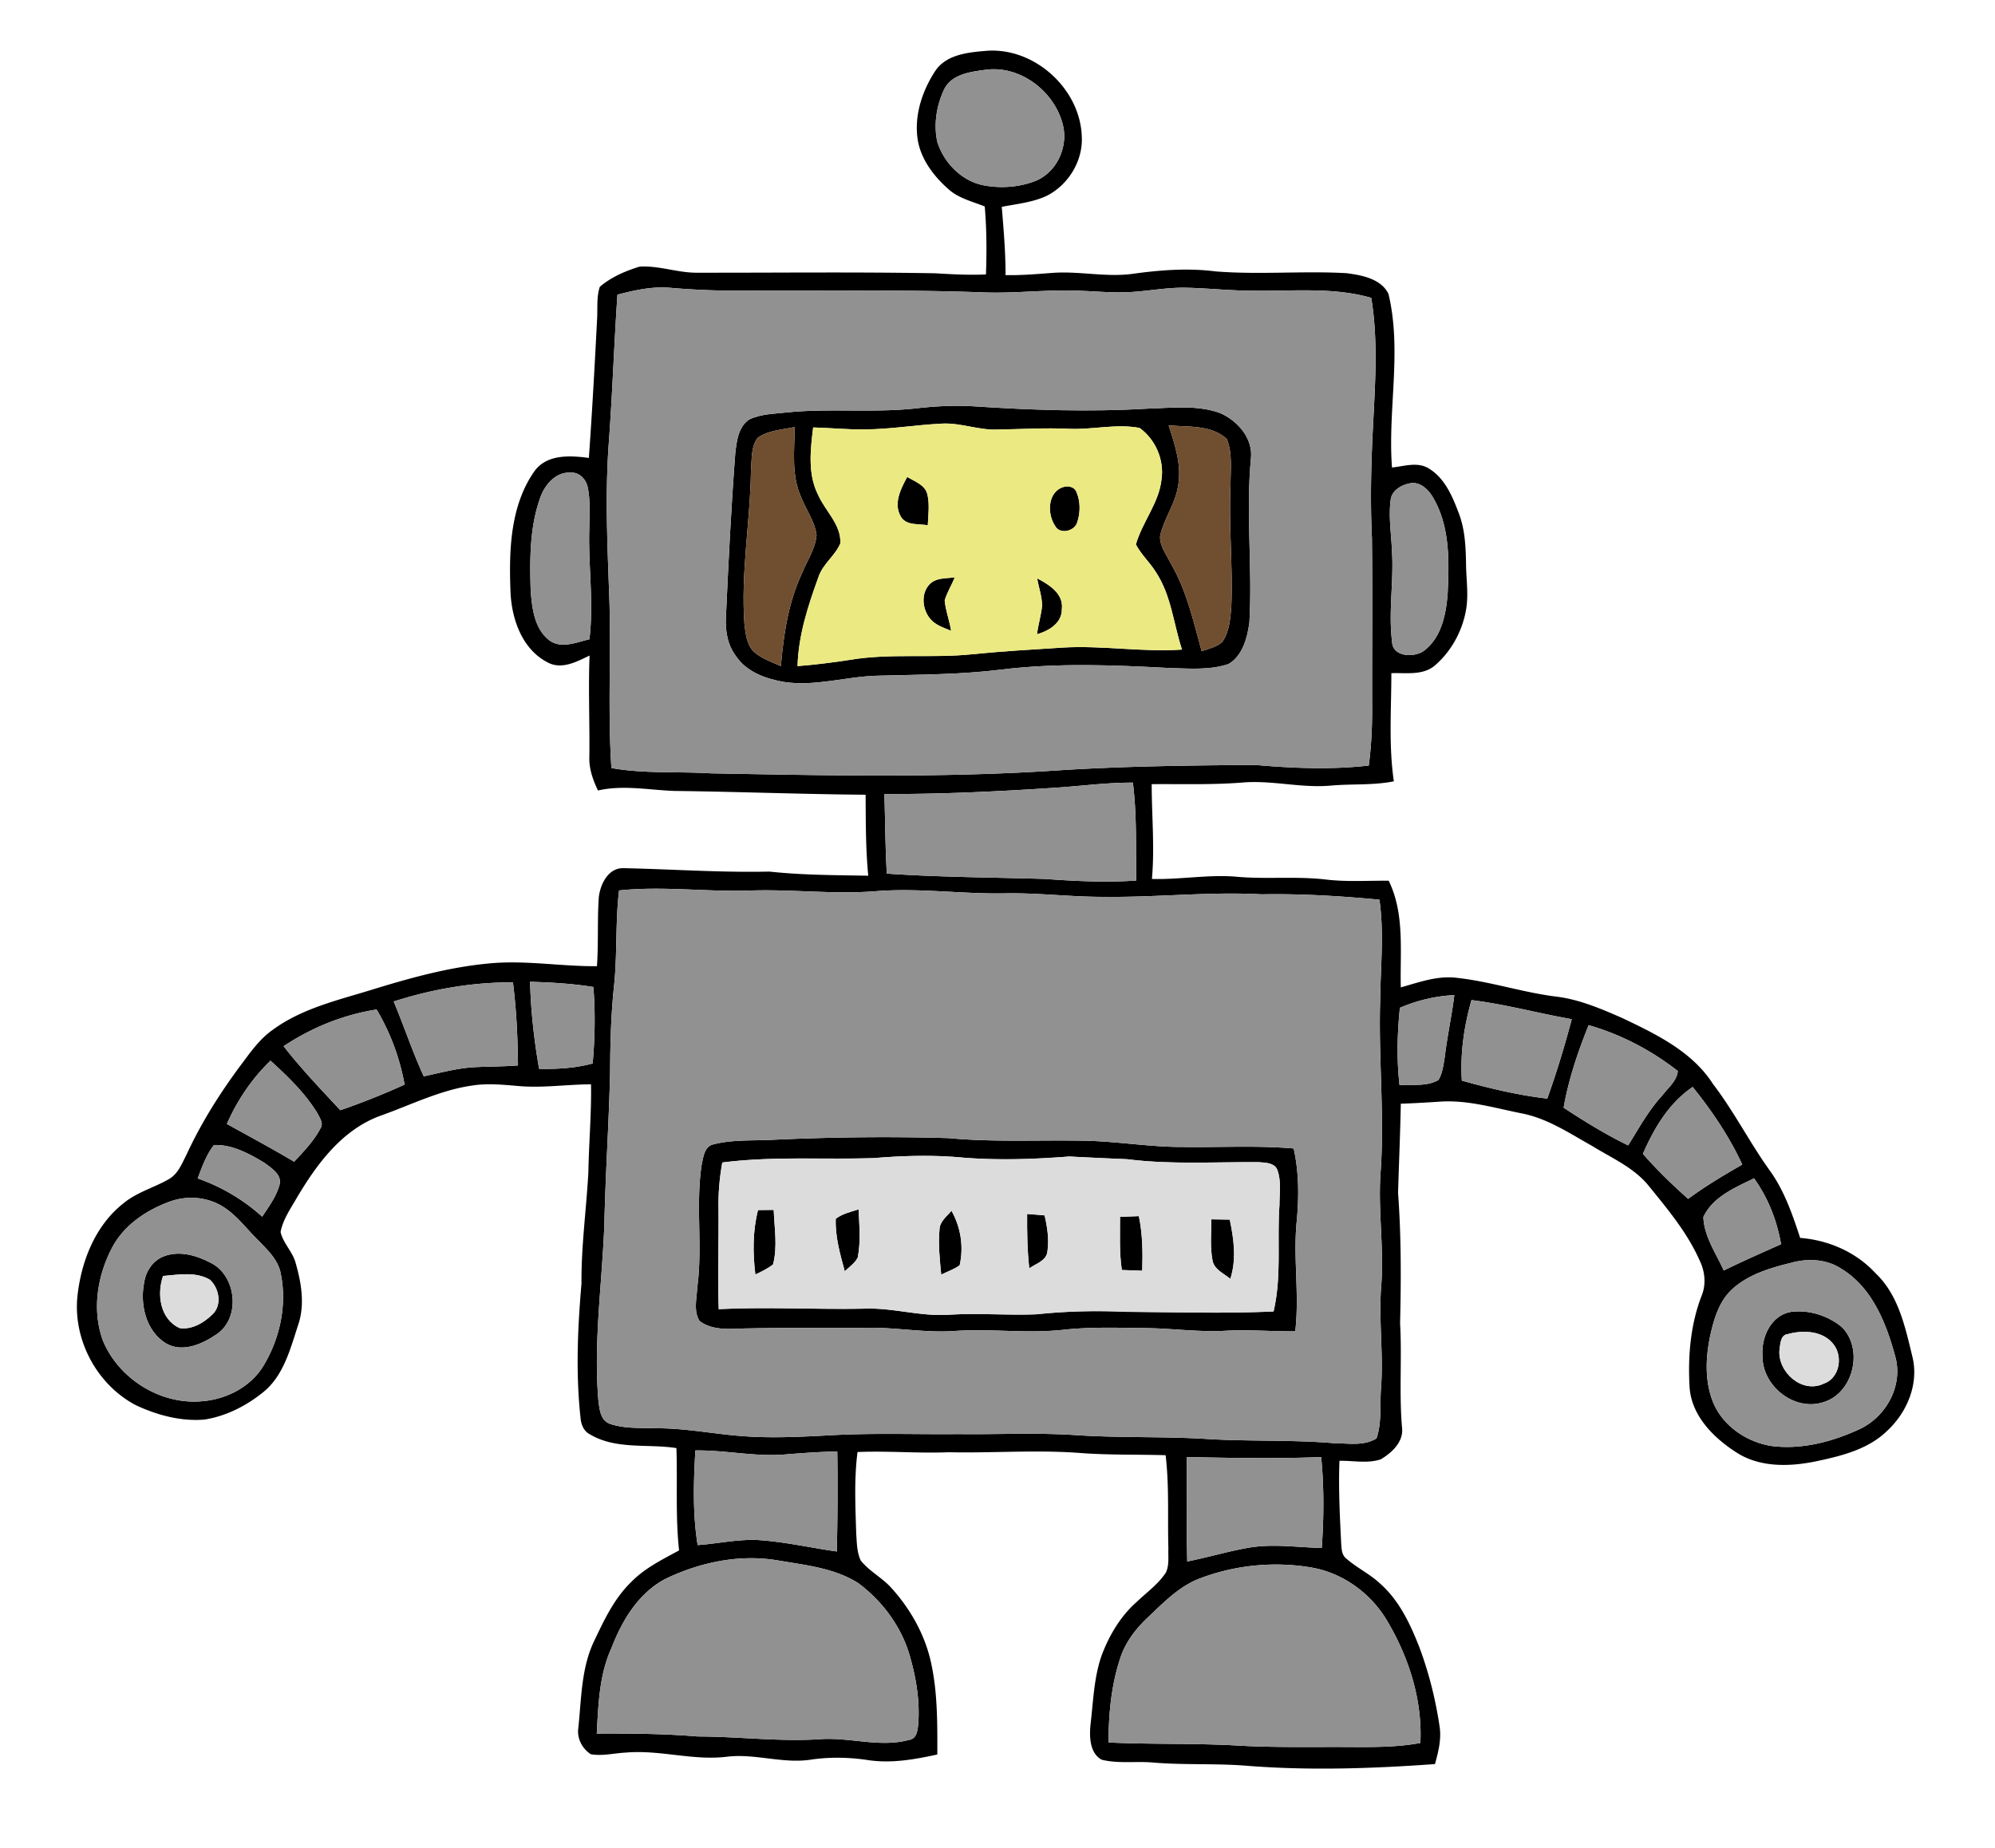
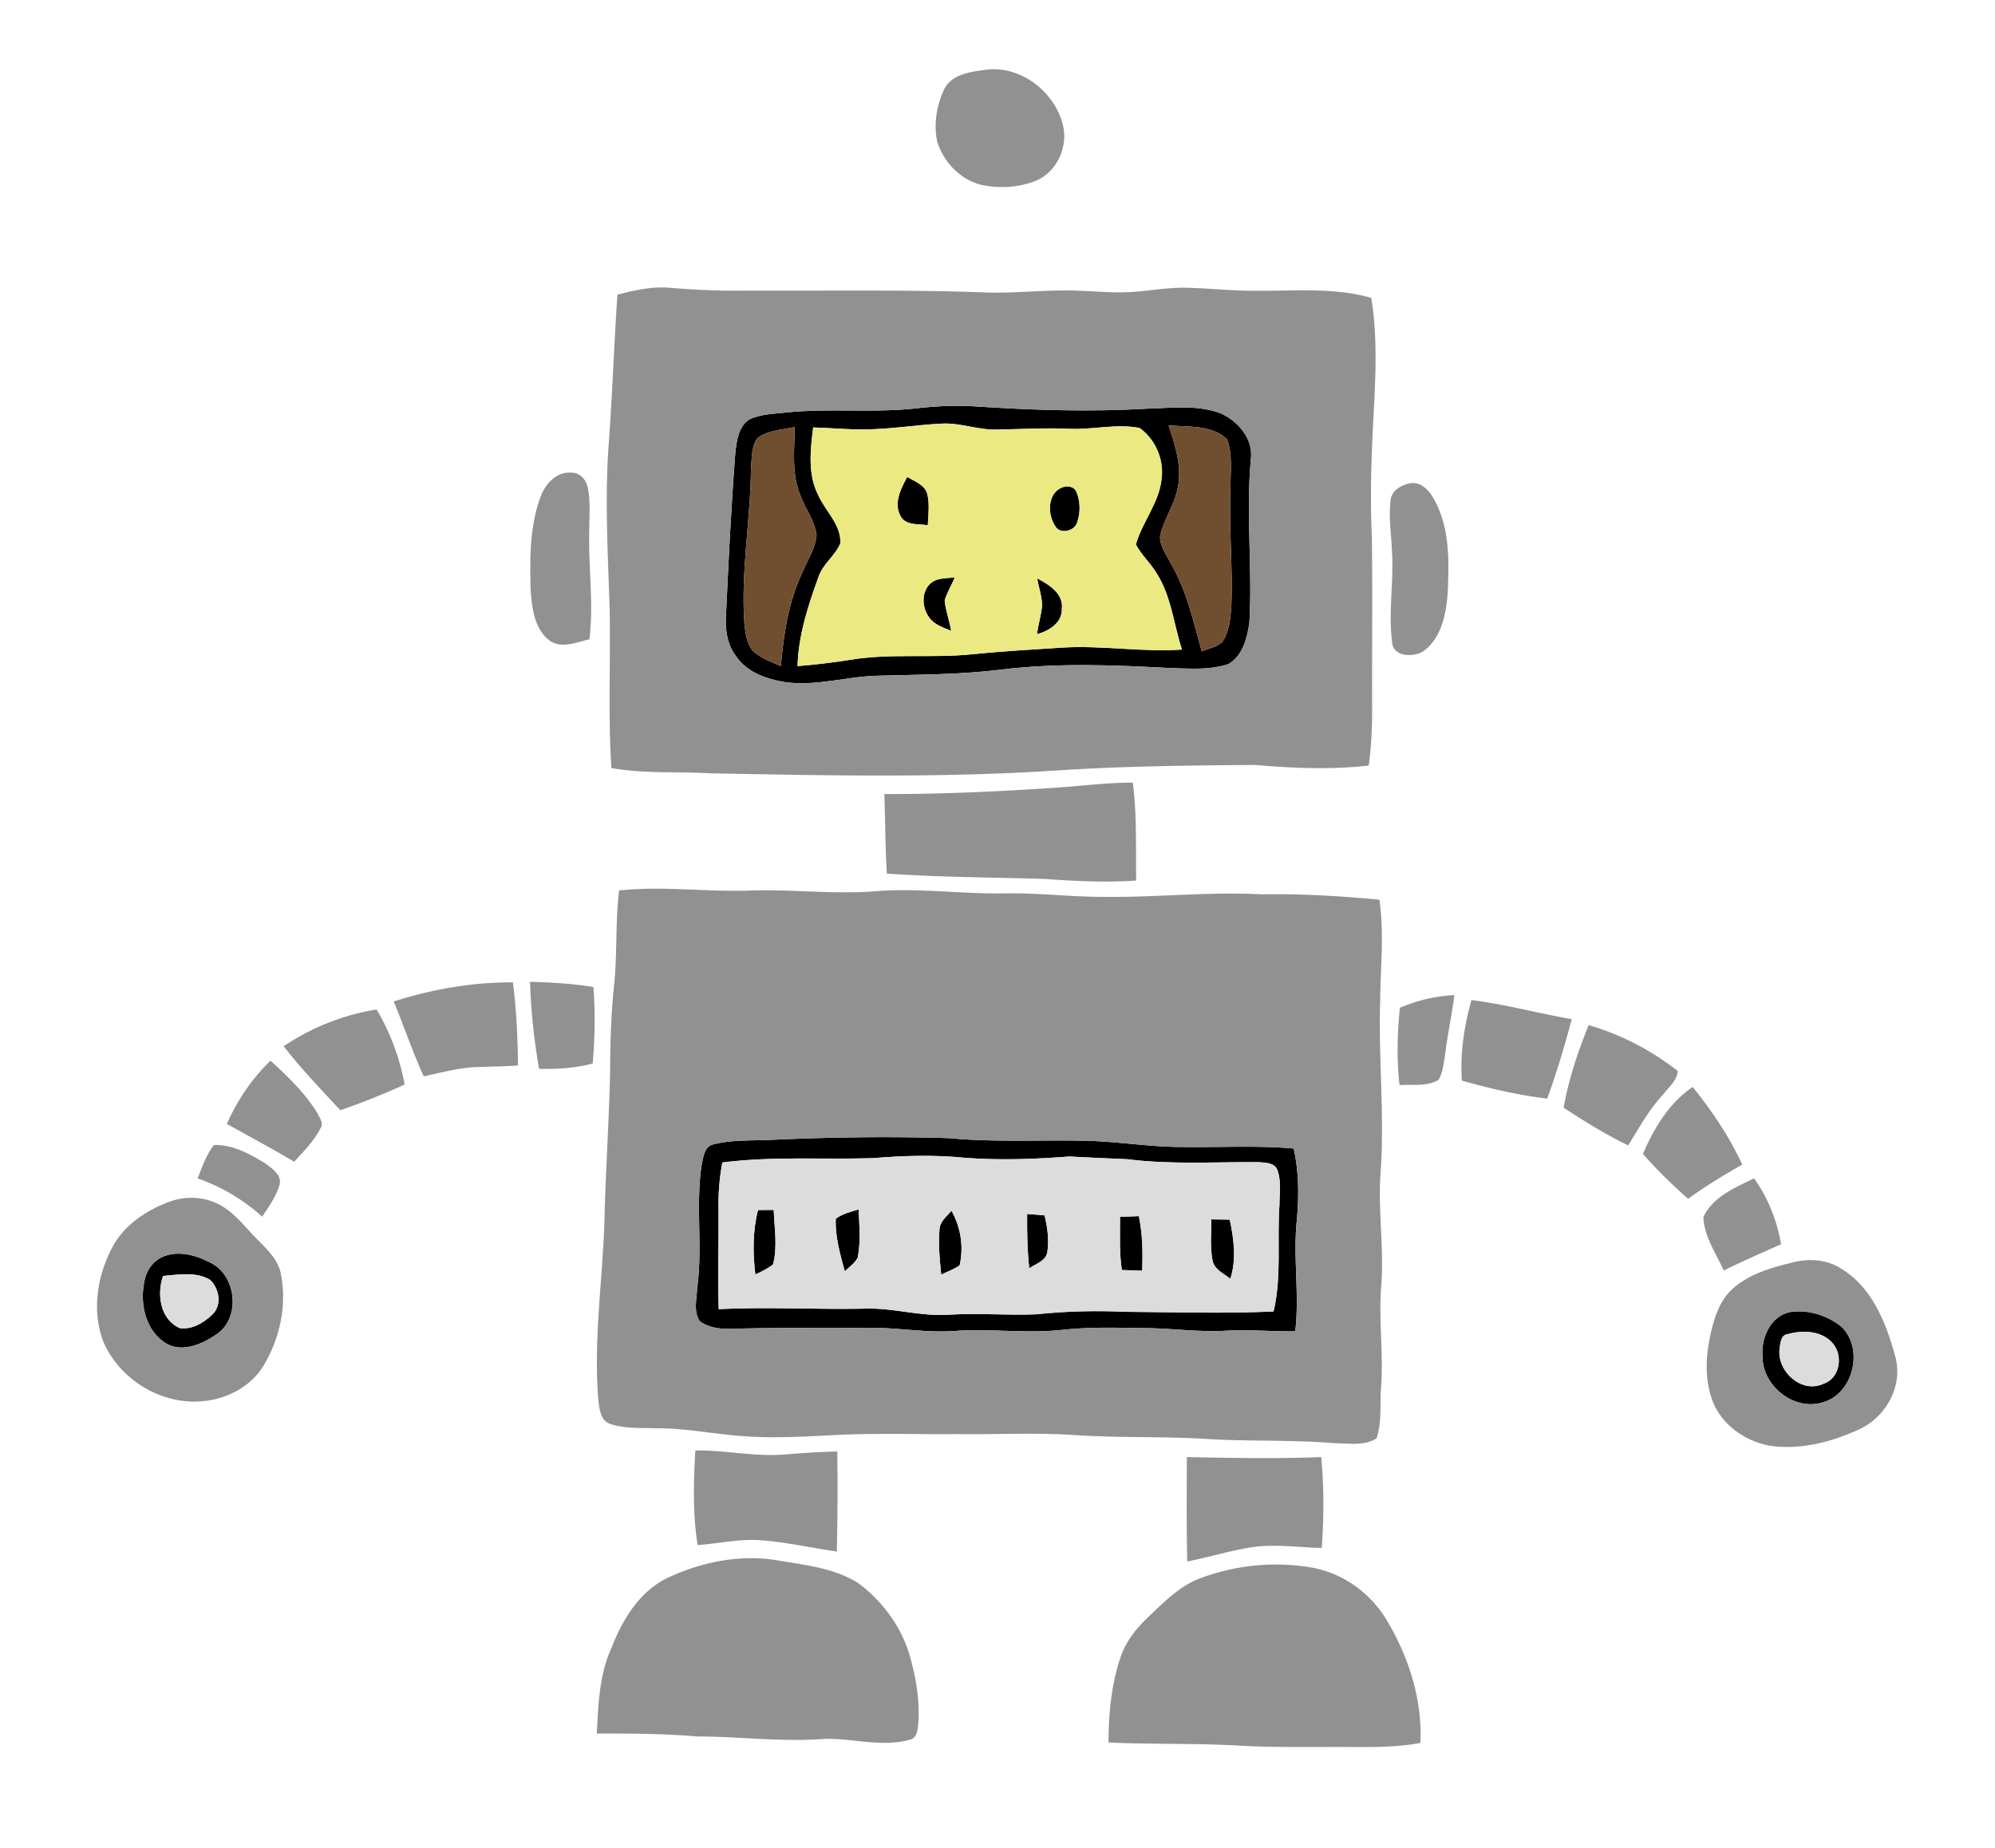
<svg xmlns="http://www.w3.org/2000/svg" width="816" height="756" viewBox="0 0 612 567">
-   <path d="M286.87 21.82c3.27-4.95 9.7-5.73 15.12-6.17 14.94-1.55 29.44 11.4 29.87 26.34.35 7.45-4.17 14.78-10.79 18.1-4.32 2.02-9.14 2.46-13.76 3.37.56 6.97 1.19 13.94 1.15 20.94 4.87.11 9.72-.33 14.58-.69 8-.56 15.99 1.34 23.99.36 8.58-1.21 17.26-1.91 25.9-.8 13.36 1.06 26.77-.21 40.14.54 4.66.61 10.62 1.7 12.87 6.37 4.19 17.52-.27 35.53 1.08 53.25 3.67-.36 7.78-1.83 11.21.25 4.94 2.94 7.3 8.53 9.24 13.68 1.94 4.96 2.17 10.34 2.26 15.6.04 4.88.88 9.81-.09 14.65-1.23 6.35-4.56 12.34-9.48 16.57-3.7 3.13-8.88 2.18-13.34 2.35.01 11.06-.86 22.18.77 33.18-6.46 1.29-13.07.72-19.59 1.33-9.03.76-17.97-1.75-27-.95-9.22.73-18.47.41-27.7.49.01 9.69.94 19.4.07 29.08 8.89.25 17.75-1.51 26.63-.62 8.79.7 17.63-.22 26.4.76 6.51.81 13.07.35 19.61.4 4.98 10.22 3.43 21.77 3.71 32.73 5.61-1.57 11.33-3.7 17.26-2.92 10.29 1.13 20.18 4.48 30.45 5.75 7.11.87 13.73 3.73 20.23 6.57 10.36 4.94 21.39 10.22 27.81 20.21 6.44 8.42 11.24 17.93 17.41 26.54 4.49 6.2 6.98 13.5 9.35 20.71 8.73.67 17.16 4.36 23.13 10.84 7.06 6.68 9.11 16.59 11.31 25.65 2.03 8.29-1.64 17.02-7.73 22.67-5.63 5.52-13.48 7.58-20.96 9.19-8.41 1.85-17.96 2.3-25.45-2.63-6.87-4.43-13.46-11.03-14.2-19.59-.59-9.51.19-19.27 3.61-28.24 1.51-3.57 1.12-7.59-.57-11.02-3.72-8.41-9.67-15.54-15.42-22.63-4.55-5.76-11.44-8.69-17.52-12.45-6.98-3.9-13.82-8.54-21.82-10.04-8.11-1.62-16.23-4.08-24.59-3.58-4.1.27-8.2.52-12.3.65-.17 9.13-.58 18.26-.84 27.39.98 13.31.94 26.66.62 39.99.61 10.7-.34 21.43.61 32.11.46 4.28-3.18 7.64-6.55 9.62-4.07 1.35-8.46.36-12.66.45-.33 8.59.13 17.19.55 25.77.13 1.45.2 3.14 1.46 4.14 3.21 2.87 7.2 4.71 10.35 7.66 5.97 5.2 9.39 12.56 12.22 19.8 2.88 7.76 4.9 15.84 6.12 24.03.64 3.94-.35 7.86-1.4 11.64-19.03 1.37-38.14 2.03-57.19.56-9.66-.83-19.37-.22-29.03-1.01-5.32-.51-10.79.4-16.01-.88-3.67-2.01-3.79-6.93-3.46-10.61.87-7.16 1.03-14.52 3.43-21.38 2.3-6.11 5.71-11.93 10.62-16.3 3.09-2.98 6.71-5.51 9.09-9.13 1.09-2.29.67-4.95.77-7.4-.27-9.54.29-19.12-.85-28.61-8.86-.26-17.73-.01-26.57-.71-13.32-.97-26.66.09-40-.2-9.32.38-18.63-.46-27.94-.07-1.08 8.33-.65 16.75-.4 25.12.2 2.74.19 5.62 1.38 8.16 2.54 3.21 6.31 5.13 9.11 8.1 6.22 6.77 10.88 15.1 12.66 24.18 1.83 8.94 1.74 18.15 1.73 27.24-7.02 1.54-14.26 2.82-21.45 1.69-5.72-.85-11.54-.96-17.28-.12-8.63 1.35-17.16-1.93-25.8-.89-10.37 1.29-20.6-2.18-30.97-1.27-3.59.17-7.21 1.13-10.8.51-2.66-1.73-4.31-4.9-3.83-8.08.96-9.01.87-18.46 4.92-26.79 3.01-6.33 6.08-12.86 11.17-17.83 4.15-4.33 9.61-7 14.82-9.83-1.15-10.44-.46-20.92-.82-31.39-8.83-1.39-18.5.57-26.55-4.23-1.92-.98-2.71-3.09-2.87-5.11-1.49-13.68-.88-27.49.3-41.17-.1-11.4 1.49-22.72 2.11-34.08.16-9.01.96-18 .81-27.01-7.43.02-14.84 1.18-22.27.52-4.66-.39-9.37-.89-14.02-.17-10.05 1.39-19.18 6.09-28.66 9.41-11.72 4.45-19.41 15.03-25.53 25.45-1.86 3.2-4.04 6.38-4.75 10.08.75 3.38 3.57 5.93 4.55 9.27 1.8 6.19 2.98 12.96.85 19.23-2.45 7.46-4.52 15.88-11.06 20.92-5.09 4.05-11.15 7.09-17.61 8.13-7.23.64-14.51-1.33-21.03-4.35-11.89-6.2-19.28-19.8-18.05-33.15 1.1-10.88 5.46-22.1 14.31-28.97 4.1-3.32 9.29-4.7 13.8-7.3 2.79-1.6 3.98-4.77 5.38-7.49 4.49-9.72 10.22-18.83 16.61-27.41 2.98-3.96 5.85-8.16 10-11 8.8-6.42 19.6-8.93 29.85-12.07 11.95-3.69 24.1-7.09 36.61-8.21 10.96-1.02 21.88.96 32.84.87.5-7.04.08-14.11.57-21.15.44-3.93 2.81-8.9 7.36-8.93 14.99.3 29.97 1.39 44.97 1.05 10.08 1.09 20.21 1.09 30.33 1.27-.8-8.26-.76-16.56-.81-24.85-19.54-.15-39.06-.93-58.6-1.16-7.84-.27-15.72-1.91-23.51-.14-1.55-3.26-2.79-6.74-2.64-10.4.14-10.34-.35-20.67.07-31-3.95 1.9-8.63 4.46-12.95 2.06-7.95-4.13-11.1-13.71-11.33-22.15-.45-12.29-.02-25.77 7.21-36.24 3.8-5.52 11-5.06 16.85-4.3 1.01-14.17 1.8-28.35 2.52-42.53.22-3.32-.23-6.77.84-9.96 3.46-2.98 7.83-4.85 12.16-6.18 6-.42 11.84 1.95 17.86 1.85 24.33.03 48.65-.26 72.97.18 5.15.31 10.31.59 15.47.35.24-6.96.23-13.92-.38-20.86-3.8-1.52-7.99-2.49-11.12-5.29-4.54-4.02-8.52-9.21-9.46-15.34-1.08-7.33 1.4-14.79 5.37-20.89m15.59-.42c-4.68.62-10.66 1.33-12.9 6.17-2.28 4.91-3.18 10.62-2.03 15.93 2.03 6.56 7.66 12.24 14.55 13.42 5.16.92 10.63.5 15.53-1.39 6.61-2.66 10.19-10.58 8.4-17.38-2.58-10.11-12.96-18.12-23.55-16.75m-113.05 69c-1.04 15.19-1.54 30.41-2.66 45.6-1.2 16.32-.35 32.68.22 49.01.44 16.87-.51 33.77.59 50.62 10.05 1.81 20.29 1.01 30.43 1.63 35.33.64 70.71 1.44 106-.87 20.32-1.34 40.69-1.56 61.04-1.71 11.58 1.01 23.26 1.5 34.85.19.8-5.92 1.08-11.9 1.04-17.88-.05-17.33.13-34.66-.06-51.99-.54-11.33-.26-22.69.32-34.02.66-13.18 1.63-26.51-.53-39.6-11.61-3.32-23.75-2.03-35.65-2.18-7.03.04-14.02-.76-21.04-.92-6.36-.16-12.63 1.26-18.98 1.39-4.68.13-9.34-.32-14.01-.47-9.66-.42-19.3.86-28.96.52-24-.91-48.01-.45-72.01-.58-8.1.15-16.19-.14-24.25-.83-5.55-.52-11.01.72-16.34 2.09m-23.69 62.3c-3.25 9.05-3.21 18.87-2.93 28.37.4 5.44 1.1 11.82 5.76 15.41 3.67 2.68 8.34.54 12.26-.34 1.39-11.36-.41-22.75-.03-34.14 0-4.13.38-8.33-.48-12.41-.46-2.51-2.6-4.8-5.3-4.58-4.56-.24-7.9 3.73-9.28 7.69m266.63-4.38c-2.56.52-5.41 2.18-5.74 5.03-.7 5.2.2 10.43.39 15.64.62 9.3-1.14 18.65.05 27.93.13 4.6 6.61 4.89 9.62 2.84 5.49-4 6.95-11.3 7.42-17.68.46-9.76.73-20.22-4.23-28.99-1.45-2.7-4.15-5.55-7.51-4.77m-109.34 93.4c-17.22 1.14-34.46 1.94-51.72 1.89.28 8.14.27 16.28.76 24.41 16.11 1.11 32.25 1.15 48.38 1.63 9.35.67 18.74 1.15 28.11.5-.14-10.01.25-20.08-1.02-30.04-8.2-.04-16.34 1.12-24.51 1.61m-133.1 31.47c-1.17 9.67-.52 19.44-1.53 29.13-.95 8.85-1.18 17.76-1.22 26.66-.36 15.58-1.43 31.13-1.77 46.71-.67 17.94-3.33 35.87-1.84 53.84.34 2.68.58 6.26 3.6 7.31 4.45 1.51 9.26 1.18 13.89 1.35 8.82-.09 17.51 1.69 26.28 2.37 9.21.74 18.47.24 27.68-.24 12.99-.72 26-.22 39-.35 12.01.16 24.03-.49 36.03.32 12.96.85 25.96.39 38.93 1.1 13.4.92 26.85.24 40.24 1.37 4.33.02 9.19.96 13.07-1.47 1.72-5.09.95-10.59 1.41-15.86.74-10.47-.83-20.95.07-31.42.84-11.82-1.18-23.63-.15-35.45 1.08-17.19-.75-34.37-.21-51.56.1-10.32 1.25-20.7-.23-30.98-12.02-1.13-24.07-1.86-36.15-1.64-16.01-.87-32 .96-48.01.77-10.35.07-20.66-1.29-31.01-1.06-13.11.21-26.2-1.72-39.31-.67-12.89 1.03-25.79-.65-38.7-.2-13.36.46-26.73-1.46-40.07-.03m-69.14 34.07c3.19 7.6 5.77 15.46 9.23 22.95 5.3-1.12 10.57-2.6 16.02-2.83 4.29-.19 8.59-.17 12.88-.51-.07-8.52-.49-17.04-1.54-25.49-12.4-.05-24.8 2.08-36.59 5.88m41.84-6.05c.24 8.95 1.23 17.88 2.77 26.7 5.52.13 11.08-.2 16.43-1.64.7-7.8.83-15.65.22-23.46-6.42-1.04-12.93-1.42-19.42-1.6m266.83 7.98c-.8 7.88-1.02 15.82-.11 23.71 3.96-.26 8.37.52 11.95-1.58 1.29-2.16 1.53-4.73 1.94-7.16.76-6.32 2.14-12.55 2.92-18.87-5.76.29-11.41 1.62-16.7 3.9m21.96-2.36c-2.27 8.02-3.5 16.35-2.95 24.7 8.6 2.4 17.32 4.49 26.2 5.51 2.87-8 5.34-16.14 7.51-24.36-10.28-1.8-20.39-4.58-30.76-5.85M87.01 320.97c5.37 6.92 11.44 13.24 17.4 19.64 6.69-2.31 13.27-4.94 19.71-7.87-1.48-8.12-4.37-15.93-8.59-23.03-10.2 1.61-19.93 5.54-28.52 11.26m400.33-6.45c-3.3 8.19-6.14 16.59-7.67 25.31 6.38 4.2 12.91 8.21 19.79 11.57 3.3-5.27 6.29-10.8 10.54-15.4 1.75-2.3 4.39-4.36 4.7-7.41-8.08-6.33-17.46-11.26-27.36-14.07M69.6 344.82c6.9 3.83 13.86 7.56 20.64 11.6 2.92-3.19 6.04-6.33 8.04-10.21 1.08-1.51-.17-3.17-.83-4.55-3.78-6.25-9.11-11.36-14.47-16.25-5.7 5.51-10.19 12.15-13.38 19.41M503.99 354c4.3 4.92 8.99 9.47 13.88 13.8 5.28-3.89 10.91-7.26 16.6-10.51-3.96-8.58-9.3-16.47-15.21-23.81-7.29 4.93-11.83 12.62-15.27 20.52m-438.36-2.71c-2.36 3.02-3.63 6.69-4.99 10.24a58.035 58.035 0 0 1 19.79 11.74c2-3.04 4.24-6.05 5.26-9.58 1.03-3.17-2.34-5.28-4.49-6.89-4.69-2.82-9.94-5.72-15.57-5.51m456.91 22.09c.2 5.91 3.86 11.11 6.25 16.4 5.79-2.83 11.69-5.44 17.58-8.06-1.25-7.26-3.98-14.22-8.29-20.21-5.8 2.84-12.65 5.66-15.54 11.87M52.5 368.5c-7.49 2.64-14.72 7.43-18.34 14.73-4.38 8.57-5.96 19-2.54 28.18 4.87 11.65 17.64 19.61 30.29 18.49 7.5-.57 15.05-4.4 18.97-10.99 5-8.33 7.2-18.52 5.26-28.11-.8-4.45-4.31-7.55-7.29-10.64-3.51-3.5-6.5-7.64-10.84-10.19-4.63-2.75-10.44-3.19-15.51-1.47m496.91 18.94c-6.37 1.55-12.99 3.52-17.95 8.01-3.6 3.23-5.27 7.95-6.4 12.51-1.73 7.08-2.34 14.75.25 21.71 2.8 7.5 10.21 12.64 17.96 13.93 9.33 1.24 18.78-1.25 27.21-5.16 8.05-3.76 13.28-13.13 11.01-21.94-2.76-10.34-7.1-21.51-16.7-27.3-4.56-2.95-10.27-3.19-15.38-1.76m-336.1 57.55c-.55 9.69-.85 19.42.71 29.04 6.55-.47 13.06-2.03 19.65-1.47 7.75.61 15.35 2.34 23.03 3.43a785 785 0 0 0 .15-30.69c-5.29.11-10.57.48-15.84.91-9.27.81-18.44-1.36-27.7-1.22m150.78 2.03c-.03 10.67-.14 21.35.12 32.03 6.22-1.23 12.32-3.06 18.57-4.17 7.51-1.37 15.14-.15 22.69.03.66-9.28.73-18.64-.18-27.9-13.74.58-27.46.27-41.2.01M204.32 484.3c-8.4 4.32-13.48 12.8-16.75 21.33-3.77 8.21-4.01 17.37-4.5 26.22 10.32-.04 20.63.02 30.92.89 12.69.01 25.34 1.69 38.02.8 8.95-.53 18.03 2.65 26.85.25 2.38-.33 2.62-2.89 2.82-4.81.53-6.82-.54-13.67-2.38-20.23-2.44-9.22-8.38-17.37-15.99-23.04-7.43-4.73-16.49-5.56-24.97-7.03-11.6-1.9-23.52.62-34.02 5.62m163.83-.07c-6.36 2.37-11.15 7.38-15.98 11.94-3.68 3.46-6.89 7.57-8.48 12.44-2.79 8.34-3.61 17.21-3.63 25.97 12.94.62 25.89.21 38.83.9 11.69.72 23.4.41 35.1.49 7.26.03 14.57.1 21.73-1.24.66-13.09-3.49-26.14-10.11-37.33-4.98-8.54-13.67-14.89-23.47-16.52-11.36-1.91-23.22-.73-33.99 3.35z" />
  <path d="M280.41 125.35c6.16-.72 12.38-1.09 18.58-.68 17.63 1.16 35.33 1.75 52.98.7 7.44-.2 15.22-1.23 22.36 1.37 5.35 2.36 10.14 7.79 9.41 13.98-1.58 16.74.51 33.55-.47 50.31-.65 4.66-2.07 10.18-6.42 12.7-5.72 1.91-11.91 1.37-17.84 1.23-17.22-.92-34.55-1.63-51.72.45-12.72 1.59-25.55 1.54-38.34 1.9-9.46.28-18.82 3.33-28.32 1.93-5.6-.94-11.58-3.03-14.87-7.97-2.64-3.48-3.32-7.95-3.06-12.21.77-16.72 1.59-33.43 2.87-50.12.43-3.62.92-7.96 4.19-10.2 3.66-1.81 7.9-1.76 11.88-2.24 12.89-1.27 25.88.18 38.77-1.15m-15.4 6.39c-5.2.07-10.37-.48-15.56-.6-.84 6.91-1.74 14.4 1.59 20.83 2.19 4.89 7.04 9 6.75 14.72-1.59 3.83-5.41 6.33-6.72 10.36-3.19 8.8-6.16 17.86-6.41 27.31 5.36-.42 10.7-1.09 16.02-1.91 12.36-2.09 24.95-.45 37.38-1.71 9.31-.95 18.64-1.47 27.97-2.07 12.2-.71 24.36 1.46 36.56.62-2.61-7.96-3.3-16.72-8.05-23.84-1.84-2.94-4.47-5.33-6.09-8.41 1.97-6.94 7.13-12.73 7.88-20.07.84-5.92-1.9-12.22-6.75-15.68-7.1-1.36-14.36.58-21.53.27-7.38-.35-14.75.11-22.13.23-5.72.22-11.18-2.11-16.9-1.83-8.02.38-15.97 1.77-24.01 1.78m-32.65 2.64c-2.03 2.82-1.69 6.59-1.99 9.91-.22 15.81-3.18 31.54-1.99 47.38.37 2.84.67 6.04 2.78 8.2 2.38 2.15 5.49 3.2 8.38 4.48.85-9.71 2.29-19.53 6.47-28.44 1.54-3.89 4.16-7.53 4.48-11.8-.58-4.26-3.29-7.81-4.81-11.75-2.95-6.72-1.98-14.22-1.88-21.34-3.86.82-8.15.96-11.44 3.36m126.13-3.87c1.97 6.02 4.11 12.38 2.87 18.79-.88 5.37-4.34 9.87-5.48 15.15-.19 3.09 1.95 5.69 3.24 8.35 4.9 8.3 6.95 17.81 9.52 27 2.14-.8 4.59-1.27 6.31-2.85 2.21-3.19 2.5-7.25 2.78-11 .51-12.33-.84-24.64-.25-36.97-.02-4.75.67-9.77-1.12-14.29-4.74-4.4-11.88-3.66-17.87-4.18z" />
  <path d="M278.3 146.31c2.26 1.4 5.39 2.39 6.16 5.25.77 3.14.29 6.41.16 9.6-2.78-.54-6.63.19-8.28-2.69-2.34-4.02.02-8.53 1.96-12.16zM326.38 149.37c1.38-.35 3.11-.01 3.76 1.4 1.35 2.99 1.33 6.55.26 9.62-.88 2.64-5.3 3.62-6.7.98-2.54-3.7-2.38-10.58 2.68-12zM285.2 179.22c2-2.04 5.11-1.72 7.71-2.1-.99 2.37-2.34 4.59-3.11 7.05.28 3.17 1.48 6.2 1.97 9.36-2.3-.97-4.88-1.75-6.49-3.78-2.37-2.9-2.83-7.71-.08-10.53zM318.17 177.44c3.6 1.89 8.12 4.63 7.57 9.38.07 4.34-3.94 6.71-7.62 7.76.38-2.93 1.24-5.77 1.56-8.7-.02-2.88-1.03-5.63-1.51-8.44zM236.81 349.69c18.05-.84 36.14-1.05 54.2-.52 13.63 1.27 27.32.55 40.98.79 10.36.1 20.6 1.98 30.96 1.92 11.3.17 22.63-.51 33.91.47 1.65 7.44 1.64 15.09.9 22.65-1.06 11.13.89 22.33-.42 33.44-7.12.06-14.23-.55-21.35-.17-8.33.47-16.62-.77-24.94-.82-8.38-.1-16.79-.39-25.14.55-10.96 1.17-21.95-.42-32.92.33-8.69.64-17.29-.99-25.96-.99-12.35.22-24.7-.07-37.05.2-5.11 0-10.99 1.04-15.36-2.25-1.92-3-.89-6.8-.75-10.12 1.74-12.57-.53-25.32 1.38-37.86.53-2.37.83-5.74 3.76-6.26 5.8-1.47 11.87-1.05 17.8-1.36m-15.23 6.96c-.86 4.72-1.26 9.52-1.16 14.33.09 10.22-.28 20.44.06 30.66 14.85-.73 29.7.14 44.55-.15 8.77-.38 17.33 2.48 26.1 1.86 8.94-.56 17.9.23 26.84-.13 9.07-.97 18.21-1.17 27.32-.76 15.14.1 30.27.57 45.4-.11 2.52-10.72 1.04-21.78 1.81-32.66-.01-3.55.6-7.27-.62-10.68-.82-2.32-3.75-2.3-5.79-2.46-13.43-.1-26.93.78-40.3-.91a1764 1764 0 0 1-17.79-.83c-10.66.83-21.38 1.2-32.06.39-9.27-.92-18.63-.67-27.89.1-15.49.5-31.06-.63-46.47 1.35z" />
  <path d="M232.53 371.24c1.61-.02 3.21-.04 4.82-.05.19 5.56 1.23 11.27-.21 16.74-1.64 1.29-3.55 2.18-5.42 3.09-.8-6.59-.84-13.32.81-19.78zM256.38 373.92c2.04-1.56 4.59-2.13 7-2.88.23 4.91.71 9.91-.26 14.77-.88 1.76-2.6 2.87-3.97 4.21-1.43-5.25-2.97-10.6-2.77-16.1zM288.21 377.2c.06-2.46 2.25-4.01 3.67-5.75 2.86 5.06 3.8 11.06 2.51 16.74-1.73 1.23-3.76 1.93-5.66 2.86-.43-4.59-.95-9.23-.52-13.85zM315.09 372.44c1.78.12 3.57.27 5.36.44.83 3.59 1.4 7.33.87 11.01-.29 2.94-3.54 3.77-5.58 5.23-.6-5.54-.69-11.11-.65-16.68zM343.59 373.33c1.92-.07 3.84-.15 5.77-.23 1.16 5.51 1.21 11.15 1.04 16.75-2.1-.06-4.18-.13-6.26-.22-.81-5.4-.53-10.87-.55-16.3zM371.59 374.08l5.66.09c1.26 5.98 2.11 12.23.17 18.18-1.96-1.67-4.9-2.81-5.45-5.6-.82-4.17-.35-8.45-.38-12.67zM50.44 385.37c4.71-1.75 9.9-.19 14.17 2.04 7.95 3.91 9.34 16.93 1.8 21.97-4.34 2.98-10.45 5.7-15.48 2.77-6.25-3.84-8.09-12.1-6.66-18.91.55-3.45 2.81-6.68 6.17-7.87m-.43 6.09c-1.95 5.7-.9 13.3 5.15 16.01 3.78.52 7.44-1.69 10.05-4.25 2.98-2.89 2.03-8.01-.82-10.61-4.33-2.55-9.63-1.55-14.38-1.15zM549.42 402.48c5.48-.72 11.26 1.13 15.52 4.59 6.9 6.74 3.65 20.53-5.76 23.17-8.86 2.76-18.64-5.1-18.5-14.23-.45-5.7 2.58-12.5 8.74-13.53m-.95 6.81c-2.33.24-2.29 3-2.58 4.78-.66 6.83 6.91 13.61 13.54 10.44 4.81-1.62 6.02-8.16 3.11-11.98-3.18-4.27-9.35-4.57-14.07-3.24z" />
  <g fill="#919191">
    <path d="M302.46 21.4c10.59-1.37 20.97 6.64 23.55 16.75 1.79 6.8-1.79 14.72-8.4 17.38-4.9 1.89-10.37 2.31-15.53 1.39-6.89-1.18-12.52-6.86-14.55-13.42-1.15-5.31-.25-11.02 2.03-15.93 2.24-4.84 8.22-5.55 12.9-6.17zM189.41 90.4c5.33-1.37 10.79-2.61 16.34-2.09 8.06.69 16.15.98 24.25.83 24 .13 48.01-.33 72.01.58 9.66.34 19.3-.94 28.96-.52 4.67.15 9.33.6 14.01.47 6.35-.13 12.62-1.55 18.98-1.39 7.02.16 14.01.96 21.04.92 11.9.15 24.04-1.14 35.65 2.18 2.16 13.09 1.19 26.42.53 39.6-.58 11.33-.86 22.69-.32 34.02.19 17.33.01 34.66.06 51.99.04 5.98-.24 11.96-1.04 17.88-11.59 1.31-23.27.82-34.85-.19-20.35.15-40.72.37-61.04 1.71-35.29 2.31-70.67 1.51-106 .87-10.14-.62-20.38.18-30.43-1.63-1.1-16.85-.15-33.75-.59-50.62-.57-16.33-1.42-32.69-.22-49.01 1.12-15.19 1.62-30.41 2.66-45.6m91 34.95c-12.89 1.33-25.88-.12-38.77 1.15-3.98.48-8.22.43-11.88 2.24-3.27 2.24-3.76 6.58-4.19 10.2-1.28 16.69-2.1 33.4-2.87 50.12-.26 4.26.42 8.73 3.06 12.21 3.29 4.94 9.27 7.03 14.87 7.97 9.5 1.4 18.86-1.65 28.32-1.93 12.79-.36 25.62-.31 38.34-1.9 17.17-2.08 34.5-1.37 51.72-.45 5.93.14 12.12.68 17.84-1.23 4.35-2.52 5.77-8.04 6.42-12.7.98-16.76-1.11-33.57.47-50.31.73-6.19-4.06-11.62-9.41-13.98-7.14-2.6-14.92-1.57-22.36-1.37-17.65 1.05-35.35.46-52.98-.7-6.2-.41-12.42-.04-18.58.68zM165.72 152.7c1.38-3.96 4.72-7.93 9.28-7.69 2.7-.22 4.84 2.07 5.3 4.58.86 4.08.48 8.28.48 12.41-.38 11.39 1.42 22.78.03 34.14-3.92.88-8.59 3.02-12.26.34-4.66-3.59-5.36-9.97-5.76-15.41-.28-9.5-.32-19.32 2.93-28.37zM432.35 148.32c3.36-.78 6.06 2.07 7.51 4.77 4.96 8.77 4.69 19.23 4.23 28.99-.47 6.38-1.93 13.68-7.42 17.68-3.01 2.05-9.49 1.76-9.62-2.84-1.19-9.28.57-18.63-.05-27.93-.19-5.21-1.09-10.44-.39-15.64.33-2.85 3.18-4.51 5.74-5.03zM323.01 241.72c8.17-.49 16.31-1.65 24.51-1.61 1.27 9.96.88 20.03 1.02 30.04-9.37.65-18.76.17-28.11-.5-16.13-.48-32.27-.52-48.38-1.63-.49-8.13-.48-16.27-.76-24.41 17.26.05 34.5-.75 51.72-1.89zM189.91 273.19c13.34-1.43 26.71.49 40.07.03 12.91-.45 25.81 1.23 38.7.2 13.11-1.05 26.2.88 39.31.67 10.35-.23 20.66 1.13 31.01 1.06 16.01.19 32-1.64 48.01-.77 12.08-.22 24.13.51 36.15 1.64 1.48 10.28.33 20.66.23 30.98-.54 17.19 1.29 34.37.21 51.56-1.03 11.82.99 23.63.15 35.45-.9 10.47.67 20.95-.07 31.42-.46 5.27.31 10.77-1.41 15.86-3.88 2.43-8.74 1.49-13.07 1.47-13.39-1.13-26.84-.45-40.24-1.37-12.97-.71-25.97-.25-38.93-1.1-12-.81-24.02-.16-36.03-.32-13 .13-26.01-.37-39 .35-9.21.48-18.47.98-27.68.24-8.77-.68-17.46-2.46-26.28-2.37-4.63-.17-9.44.16-13.89-1.35-3.02-1.05-3.26-4.63-3.6-7.31-1.49-17.97 1.17-35.9 1.84-53.84.34-15.58 1.41-31.13 1.77-46.71.04-8.9.27-17.81 1.22-26.66 1.01-9.69.36-19.46 1.53-29.13m46.9 76.5c-5.93.31-12-.11-17.8 1.36-2.93.52-3.23 3.89-3.76 6.26-1.91 12.54.36 25.29-1.38 37.86-.14 3.32-1.17 7.12.75 10.12 4.37 3.29 10.25 2.25 15.36 2.25 12.35-.27 24.7.02 37.05-.2 8.67 0 17.27 1.63 25.96.99 10.97-.75 21.96.84 32.92-.33 8.35-.94 16.76-.65 25.14-.55 8.32.05 16.61 1.29 24.94.82 7.12-.38 14.23.23 21.35.17 1.31-11.11-.64-22.31.42-33.44.74-7.56.75-15.21-.9-22.65-11.28-.98-22.61-.3-33.91-.47-10.36.06-20.6-1.82-30.96-1.92-13.66-.24-27.35.48-40.98-.79-18.06-.53-36.15-.32-54.2.52zM120.77 307.26c11.79-3.8 24.19-5.93 36.59-5.88 1.05 8.45 1.47 16.97 1.54 25.49-4.29.34-8.59.32-12.88.51-5.45.23-10.72 1.71-16.02 2.83-3.46-7.49-6.04-15.35-9.23-22.95zM162.61 301.21c6.49.18 13 .56 19.42 1.6.61 7.81.48 15.66-.22 23.46-5.35 1.44-10.91 1.77-16.43 1.64-1.54-8.82-2.53-17.75-2.77-26.7zM429.44 309.19a48.327 48.327 0 0 1 16.7-3.9c-.78 6.32-2.16 12.55-2.92 18.87-.41 2.43-.65 5-1.94 7.16-3.58 2.1-7.99 1.32-11.95 1.58-.91-7.89-.69-15.83.11-23.71zM451.4 306.83c10.37 1.27 20.48 4.05 30.76 5.85-2.17 8.22-4.64 16.36-7.51 24.36-8.88-1.02-17.6-3.11-26.2-5.51-.55-8.35.68-16.68 2.95-24.7zM87.01 320.97c8.59-5.72 18.32-9.65 28.52-11.26 4.22 7.1 7.11 14.91 8.59 23.03-6.44 2.93-13.02 5.56-19.71 7.87-5.96-6.4-12.03-12.72-17.4-19.64zM487.34 314.52c9.9 2.81 19.28 7.74 27.36 14.07-.31 3.05-2.95 5.11-4.7 7.41-4.25 4.6-7.24 10.13-10.54 15.4-6.88-3.36-13.41-7.37-19.79-11.57 1.53-8.72 4.37-17.12 7.67-25.31zM69.6 344.82c3.19-7.26 7.68-13.9 13.38-19.41 5.36 4.89 10.69 10 14.47 16.25.66 1.38 1.91 3.04.83 4.55-2 3.88-5.12 7.02-8.04 10.21-6.78-4.04-13.74-7.77-20.64-11.6zM503.99 354c3.44-7.9 7.98-15.59 15.27-20.52 5.91 7.34 11.25 15.23 15.21 23.81-5.69 3.25-11.32 6.62-16.6 10.51-4.89-4.33-9.58-8.88-13.88-13.8zM65.63 351.29c5.63-.21 10.88 2.69 15.57 5.51 2.15 1.61 5.52 3.72 4.49 6.89-1.02 3.53-3.26 6.54-5.26 9.58a58.035 58.035 0 0 0-19.79-11.74c1.36-3.55 2.63-7.22 4.99-10.24zM522.54 373.38c2.89-6.21 9.74-9.03 15.54-11.87 4.31 5.99 7.04 12.95 8.29 20.21-5.89 2.62-11.79 5.23-17.58 8.06-2.39-5.29-6.05-10.49-6.25-16.4zM52.5 368.5c5.07-1.72 10.88-1.28 15.51 1.47 4.34 2.55 7.33 6.69 10.84 10.19 2.98 3.09 6.49 6.19 7.29 10.64 1.94 9.59-.26 19.78-5.26 28.11-3.92 6.59-11.47 10.42-18.97 10.99-12.65 1.12-25.42-6.84-30.29-18.49-3.42-9.18-1.84-19.61 2.54-28.18 3.62-7.3 10.85-12.09 18.34-14.73m-2.06 16.87c-3.36 1.19-5.62 4.42-6.17 7.87-1.43 6.81.41 15.07 6.66 18.91 5.03 2.93 11.14.21 15.48-2.77 7.54-5.04 6.15-18.06-1.8-21.97-4.27-2.23-9.46-3.79-14.17-2.04zM549.41 387.44c5.11-1.43 10.82-1.19 15.38 1.76 9.6 5.79 13.94 16.96 16.7 27.3 2.27 8.81-2.96 18.18-11.01 21.94-8.43 3.91-17.88 6.4-27.21 5.16-7.75-1.29-15.16-6.43-17.96-13.93-2.59-6.96-1.98-14.63-.25-21.71 1.13-4.56 2.8-9.28 6.4-12.51 4.96-4.49 11.58-6.46 17.95-8.01m.01 15.04c-6.16 1.03-9.19 7.83-8.74 13.53-.14 9.13 9.64 16.99 18.5 14.23 9.41-2.64 12.66-16.43 5.76-23.17-4.26-3.46-10.04-5.31-15.52-4.59zM213.31 444.99c9.26-.14 18.43 2.03 27.7 1.22 5.27-.43 10.55-.8 15.84-.91a785 785 0 0 1-.15 30.69c-7.68-1.09-15.28-2.82-23.03-3.43-6.59-.56-13.1 1-19.65 1.47-1.56-9.62-1.26-19.35-.71-29.04zM364.09 447.02c13.74.26 27.46.57 41.2-.01.91 9.26.84 18.62.18 27.9-7.55-.18-15.18-1.4-22.69-.03-6.25 1.11-12.35 2.94-18.57 4.17-.26-10.68-.15-21.36-.12-32.03zM204.32 484.3c10.5-5 22.42-7.52 34.02-5.62 8.48 1.47 17.54 2.3 24.97 7.03 7.61 5.67 13.55 13.82 15.99 23.04 1.84 6.56 2.91 13.41 2.38 20.23-.2 1.92-.44 4.48-2.82 4.81-8.82 2.4-17.9-.78-26.85-.25-12.68.89-25.33-.79-38.02-.8-10.29-.87-20.6-.93-30.92-.89.49-8.85.73-18.01 4.5-26.22 3.27-8.53 8.35-17.01 16.75-21.33zM368.15 484.23c10.77-4.08 22.63-5.26 33.99-3.35 9.8 1.63 18.49 7.98 23.47 16.52 6.62 11.19 10.77 24.24 10.11 37.33-7.16 1.34-14.47 1.27-21.73 1.24-11.7-.08-23.41.23-35.1-.49-12.94-.69-25.89-.28-38.83-.9.02-8.76.84-17.63 3.63-25.97 1.59-4.87 4.8-8.98 8.48-12.44 4.83-4.56 9.62-9.57 15.98-11.94z" />
  </g>
  <g>
    <path fill="#ebe982" d="M265.01 131.74c8.04-.01 15.99-1.4 24.01-1.78 5.72-.28 11.18 2.05 16.9 1.83 7.38-.12 14.75-.58 22.13-.23 7.17.31 14.43-1.63 21.53-.27 4.85 3.46 7.59 9.76 6.75 15.68-.75 7.34-5.91 13.13-7.88 20.07 1.62 3.08 4.25 5.47 6.09 8.41 4.75 7.12 5.44 15.88 8.05 23.84-12.2.84-24.36-1.33-36.56-.62-9.33.6-18.66 1.12-27.97 2.07-12.43 1.26-25.02-.38-37.38 1.71-5.32.82-10.66 1.49-16.02 1.91.25-9.45 3.22-18.51 6.41-27.31 1.31-4.03 5.13-6.53 6.72-10.36.29-5.72-4.56-9.83-6.75-14.72-3.33-6.43-2.43-13.92-1.59-20.83 5.19.12 10.36.67 15.56.6m13.29 14.57c-1.94 3.63-4.3 8.14-1.96 12.16 1.65 2.88 5.5 2.15 8.28 2.69.13-3.19.61-6.46-.16-9.6-.77-2.86-3.9-3.85-6.16-5.25m48.08 3.06c-5.06 1.42-5.22 8.3-2.68 12 1.4 2.64 5.82 1.66 6.7-.98 1.07-3.07 1.09-6.63-.26-9.62-.65-1.41-2.38-1.75-3.76-1.4m-41.18 29.85c-2.75 2.82-2.29 7.63.08 10.53 1.61 2.03 4.19 2.81 6.49 3.78-.49-3.16-1.69-6.19-1.97-9.36.77-2.46 2.12-4.68 3.11-7.05-2.6.38-5.71.06-7.71 2.1m32.97-1.78c.48 2.81 1.49 5.56 1.51 8.44-.32 2.93-1.18 5.77-1.56 8.7 3.68-1.05 7.69-3.42 7.62-7.76.55-4.75-3.97-7.49-7.57-9.38z" />
  </g>
  <g fill="#704f30">
    <path d="M232.36 134.38c3.29-2.4 7.58-2.54 11.44-3.36-.1 7.12-1.07 14.62 1.88 21.34 1.52 3.94 4.23 7.49 4.81 11.75-.32 4.27-2.94 7.91-4.48 11.8-4.18 8.91-5.62 18.73-6.47 28.44-2.89-1.28-6-2.33-8.38-4.48-2.11-2.16-2.41-5.36-2.78-8.2-1.19-15.84 1.77-31.57 1.99-47.38.3-3.32-.04-7.09 1.99-9.91zM358.49 130.51c5.99.52 13.13-.22 17.87 4.18 1.79 4.52 1.1 9.54 1.12 14.29-.59 12.33.76 24.64.25 36.97-.28 3.75-.57 7.81-2.78 11-1.72 1.58-4.17 2.05-6.31 2.85-2.57-9.19-4.62-18.7-9.52-27-1.29-2.66-3.43-5.26-3.24-8.35 1.14-5.28 4.6-9.78 5.48-15.15 1.24-6.41-.9-12.77-2.87-18.79z" />
  </g>
  <g fill="#dcdcdc">
    <path d="M221.58 356.65c15.41-1.98 30.98-.85 46.47-1.35 9.26-.77 18.62-1.02 27.89-.1 10.68.81 21.4.44 32.06-.39 5.93.3 11.86.59 17.79.83 13.37 1.69 26.87.81 40.3.91 2.04.16 4.97.14 5.79 2.46 1.22 3.41.61 7.13.62 10.68-.77 10.88.71 21.94-1.81 32.66-15.13.68-30.26.21-45.4.11-9.11-.41-18.25-.21-27.32.76-8.94.36-17.9-.43-26.84.13-8.77.62-17.33-2.24-26.1-1.86-14.85.29-29.7-.58-44.55.15-.34-10.22.03-20.44-.06-30.66-.1-4.81.3-9.61 1.16-14.33m10.95 14.59c-1.65 6.46-1.61 13.19-.81 19.78 1.87-.91 3.78-1.8 5.42-3.09 1.44-5.47.4-11.18.21-16.74-1.61.01-3.21.03-4.82.05m23.85 2.68c-.2 5.5 1.34 10.85 2.77 16.1 1.37-1.34 3.09-2.45 3.97-4.21.97-4.86.49-9.86.26-14.77-2.41.75-4.96 1.32-7 2.88m31.83 3.28c-.43 4.62.09 9.26.52 13.85 1.9-.93 3.93-1.63 5.66-2.86 1.29-5.68.35-11.68-2.51-16.74-1.42 1.74-3.61 3.29-3.67 5.75m26.88-4.76c-.04 5.57.05 11.14.65 16.68 2.04-1.46 5.29-2.29 5.58-5.23.53-3.68-.04-7.42-.87-11.01-1.79-.17-3.58-.32-5.36-.44m28.5.89c.02 5.43-.26 10.9.55 16.3 2.08.09 4.16.16 6.26.22.17-5.6.12-11.24-1.04-16.75-1.93.08-3.85.16-5.77.23m28 .75c.03 4.22-.44 8.5.38 12.67.55 2.79 3.49 3.93 5.45 5.6 1.94-5.95 1.09-12.2-.17-18.18l-5.66-.09zM50.01 391.46c4.75-.4 10.05-1.4 14.38 1.15 2.85 2.6 3.8 7.72.82 10.61-2.61 2.56-6.27 4.77-10.05 4.25-6.05-2.71-7.1-10.31-5.15-16.01zM548.47 409.29c4.72-1.33 10.89-1.03 14.07 3.24 2.91 3.82 1.7 10.36-3.11 11.98-6.63 3.17-14.2-3.61-13.54-10.44.29-1.78.25-4.54 2.58-4.78z" />
  </g>
</svg>